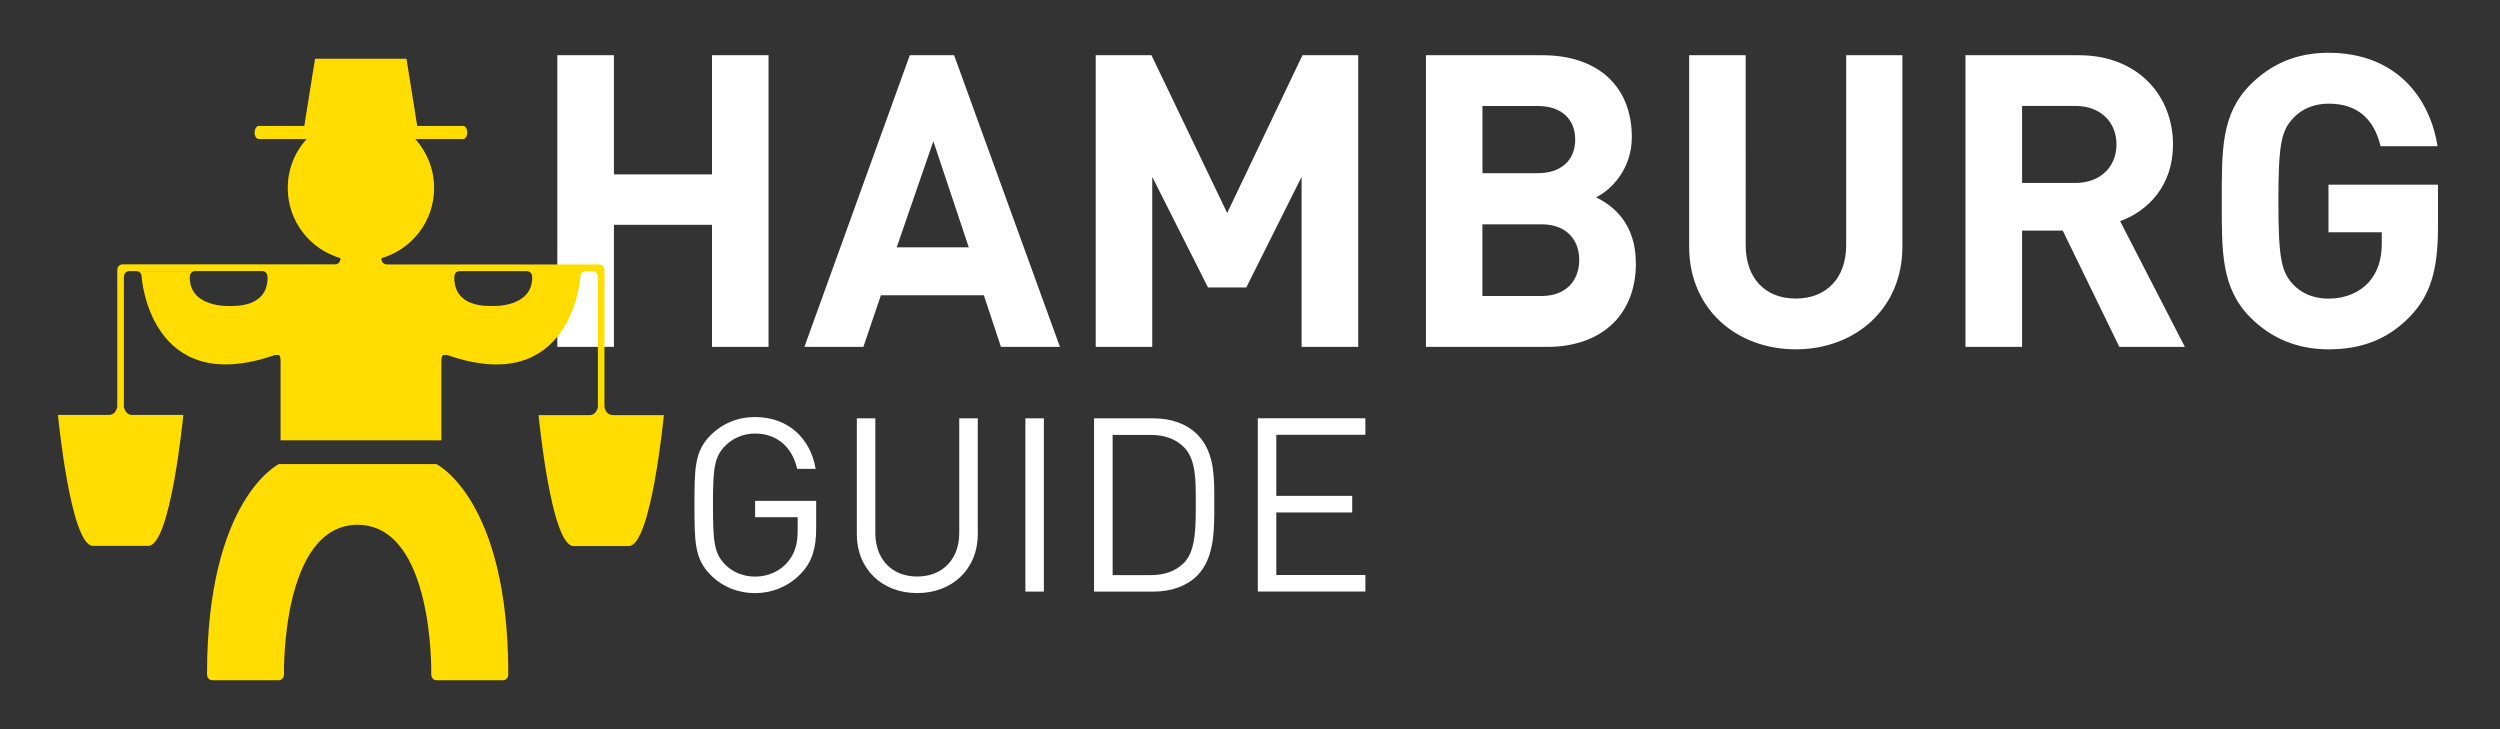
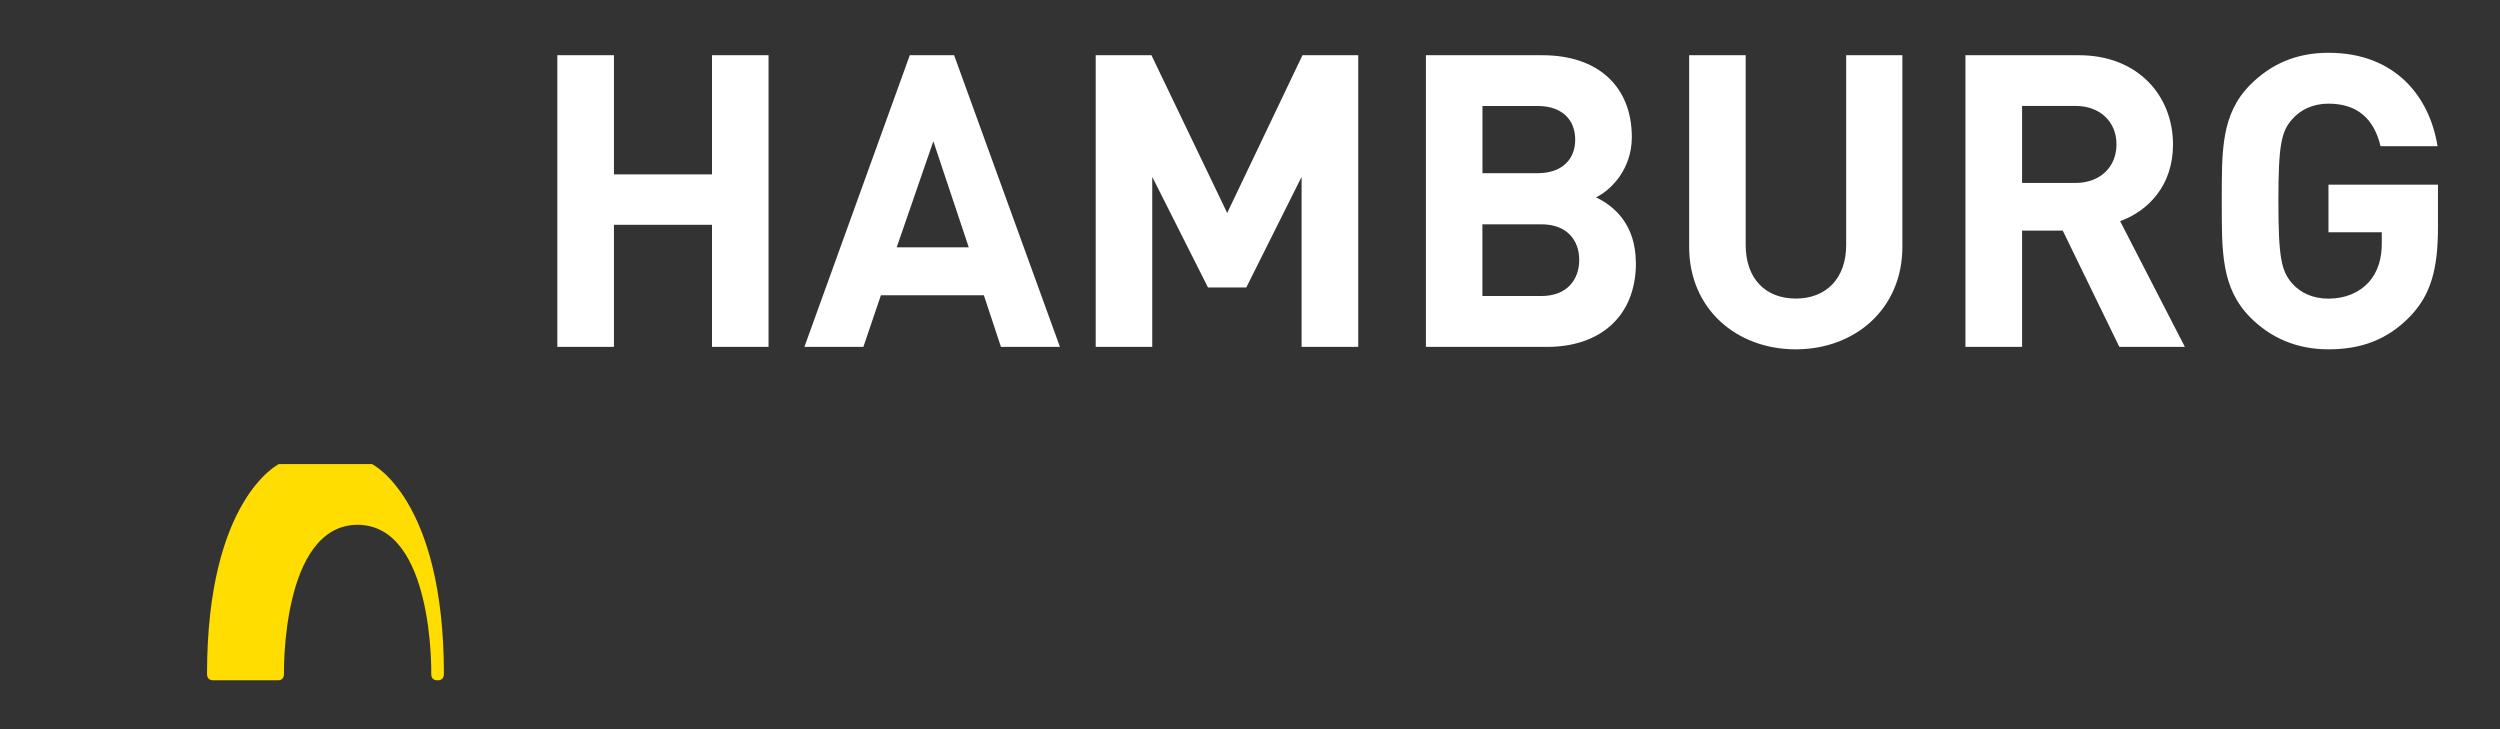
<svg xmlns="http://www.w3.org/2000/svg" id="Ebene_1" data-name="Ebene 1" viewBox="0 0 286.55 83.58">
  <rect x="0" y="0" width="286.55" height="83.58" fill="#333333" stroke="none" />
  <defs>
    <style>      .cls-1 {        fill: #fd0;      }      .cls-1, .cls-2 {        stroke-width: 0px;      }      .cls-2 {        fill: #fff;      }    </style>
  </defs>
  <path class="cls-2" d="M279.44,26.05v-4.88h-12.55v5.45h6.11v1.27c0,1.74-.42,3.24-1.49,4.46-1.07,1.17-2.66,1.88-4.62,1.88-1.77,0-3.22-.66-4.15-1.74-1.26-1.41-1.59-3-1.59-9.44s.33-7.98,1.59-9.39c.93-1.08,2.38-1.78,4.15-1.78,3.31,0,5.22,1.74,5.97,4.88h6.53c-.89-5.63-4.8-10.71-12.5-10.71-3.73,0-6.62,1.32-8.96,3.66-3.36,3.38-3.27,7.56-3.27,13.33s-.09,9.95,3.27,13.34c2.33,2.35,5.32,3.66,8.96,3.66s6.72-1.03,9.38-3.8c2.33-2.44,3.17-5.35,3.17-10.19M242.59,16.56c0,2.58-1.87,4.41-4.71,4.41h-6.11v-8.83h6.11c2.85,0,4.71,1.83,4.71,4.41M250.43,39.76l-7.42-14.41c3.22-1.17,6.06-4.09,6.06-8.78,0-5.59-4.01-10.24-10.78-10.24h-13.01v33.43h6.49v-13.33h4.66l6.49,13.33h7.51ZM218.05,28.3V6.33h-6.44v21.74c0,3.85-2.29,6.15-5.78,6.15s-5.74-2.3-5.74-6.15V6.33h-6.48v21.97c0,7.09,5.41,11.74,12.22,11.74s12.22-4.65,12.22-11.74M181.01,29.8c0,2.25-1.4,4.13-4.34,4.13h-6.76v-8.22h6.76c2.94,0,4.34,1.83,4.34,4.08M180.55,16c0,2.3-1.54,3.85-4.29,3.85h-6.34v-7.7h6.34c2.75,0,4.29,1.55,4.29,3.85M187.5,30.13c0-4.46-2.57-6.57-4.57-7.51,1.68-.8,4.11-3.19,4.11-6.9,0-5.73-3.78-9.39-10.26-9.39h-13.34v33.43h13.9c5.93,0,10.17-3.38,10.17-9.63M155.68,39.76V6.33h-6.39l-8.63,18.08-8.68-18.08h-6.39v33.43h6.48v-19.49l6.39,12.68h4.39l6.34-12.68v19.49h6.48ZM111.04,28.35h-8.26l4.2-12.16,4.06,12.16ZM121.49,39.76l-12.13-33.43h-5.08l-12.08,33.43h6.76l2.01-5.92h11.8l1.96,5.92h6.76ZM88.09,39.76V6.33h-6.48v13.66h-11.24V6.33h-6.49v33.43h6.49v-13.99h11.24v13.99h6.48Z" />
-   <path class="cls-1" d="M70.24,47.57c-.86,0-.96-.96-.96-.96v-15.58c0-.82-.72-.72-.72-.72h-24.12s-.72.09-.72-.72h0c3.49-1.01,6.04-4.23,6.04-8.05,0-2.15-.83-4.11-2.15-5.6h5.47c.27,0,.48-.34.48-.75s-.22-.76-.48-.76h-5.26l-1.23-7.7h-10.48l-1.23,7.7h-5.21c-.27,0-.49.34-.49.76s.22.75.49.75h5.47c-1.35,1.49-2.16,3.45-2.16,5.6,0,3.82,2.55,7.03,6.04,8.05h0c-.02.81-.73.71-.73.71h0s-24.13,0-24.13,0c0,0-.72-.1-.72.72v15.58s-.11.96-.96.96h-5.84s1.44,15.01,4.02,15.01h6.34c2.57,0,4.01-15.01,4.01-15.01h-5.85c-.85,0-.96-.96-.96-.96h0s0-14.8,0-14.8c0-.82.74-.73.74-.73h15.01s.72-.09.72.73c0,3.46-3.71,3.27-4.46,3.27h0s-4.46.19-4.46-3.27c0-.6.38-.71.6-.72h-6.69c.2.02.58.12.58.72,0,0,.96,13.87,15.27,8.89h.46c.12.1.19.29.19.71v9.07h18.43v-9.07c0-.41.08-.6.18-.71h.48c14.3,4.99,15.26-8.89,15.26-8.89,0-.6.39-.71.59-.72h-6.7c.22.02.6.12.6.72,0,3.46-4.47,3.27-4.47,3.27-.76,0-4.46.19-4.46-3.27,0-.82.72-.72.72-.72h0s15.02,0,15.02,0c0,0,.72-.09.72.73v14.81h0s-.11.96-.96.96h-5.84s1.43,15.01,4.01,15.01h6.33c2.58,0,4.02-15.01,4.02-15.01h-5.84Z" />
-   <path class="cls-1" d="M50.02,53.19h-18.05s-8.24,3.98-8.24,24.06c0,.81.72.72.72.72h7.38s.72.1.72-.72c0,0-.34-17.06,8.44-17.1,8.78.04,8.44,17.1,8.44,17.1,0,.82.73.72.73.72h7.38s.72.09.72-.72c0-20.09-8.25-24.06-8.25-24.06" />
-   <path class="cls-2" d="M156.5,67.81v-1.9h-10.21v-7.17h8.7v-1.9h-8.7v-7h10.21v-1.9h-12.33v19.86h12.33ZM137.06,57.66c0,2.43.06,5.38-1.31,6.81-1.03,1.06-2.37,1.45-3.9,1.45h-4.32v-16.07h4.32c1.53,0,2.87.39,3.9,1.45,1.37,1.42,1.31,3.93,1.31,6.36M139.18,57.66c0-2.76.11-5.8-1.95-7.87-1.2-1.2-2.96-1.84-5.02-1.84h-6.81v19.86h6.81c2.06,0,3.82-.64,5.02-1.84,2.06-2.06,1.95-5.55,1.95-8.31M119.65,47.95h-2.12v19.86h2.12v-19.86ZM112.07,61.26v-13.31h-2.12v13.14c0,3.01-1.92,4.99-4.82,4.99s-4.8-1.98-4.8-4.99v-13.14h-2.12v13.31c0,3.96,2.9,6.72,6.92,6.72s6.94-2.76,6.94-6.72M93.55,60.56v-3.15h-7v1.87h4.88v1.51c0,1.53-.31,2.62-1.12,3.6-.92,1.12-2.32,1.7-3.77,1.7-1.31,0-2.57-.5-3.43-1.39-1.26-1.28-1.39-2.65-1.39-6.81s.14-5.5,1.39-6.78c.86-.89,2.12-1.42,3.43-1.42,2.48,0,4.27,1.53,4.83,4.05h2.12c-.59-3.49-3.15-5.94-6.94-5.94-1.98,0-3.74.73-5.08,2.06-1.87,1.87-1.87,3.82-1.87,8.03s0,6.16,1.87,8.03c1.34,1.34,3.12,2.06,5.08,2.06s3.91-.78,5.3-2.29c1.23-1.31,1.7-2.85,1.7-5.13" />
+   <path class="cls-1" d="M50.02,53.19h-18.05s-8.24,3.98-8.24,24.06c0,.81.72.72.72.72h7.38s.72.1.72-.72c0,0-.34-17.06,8.44-17.1,8.78.04,8.44,17.1,8.44,17.1,0,.82.73.72.73.72s.72.09.72-.72c0-20.09-8.25-24.06-8.25-24.06" />
</svg>